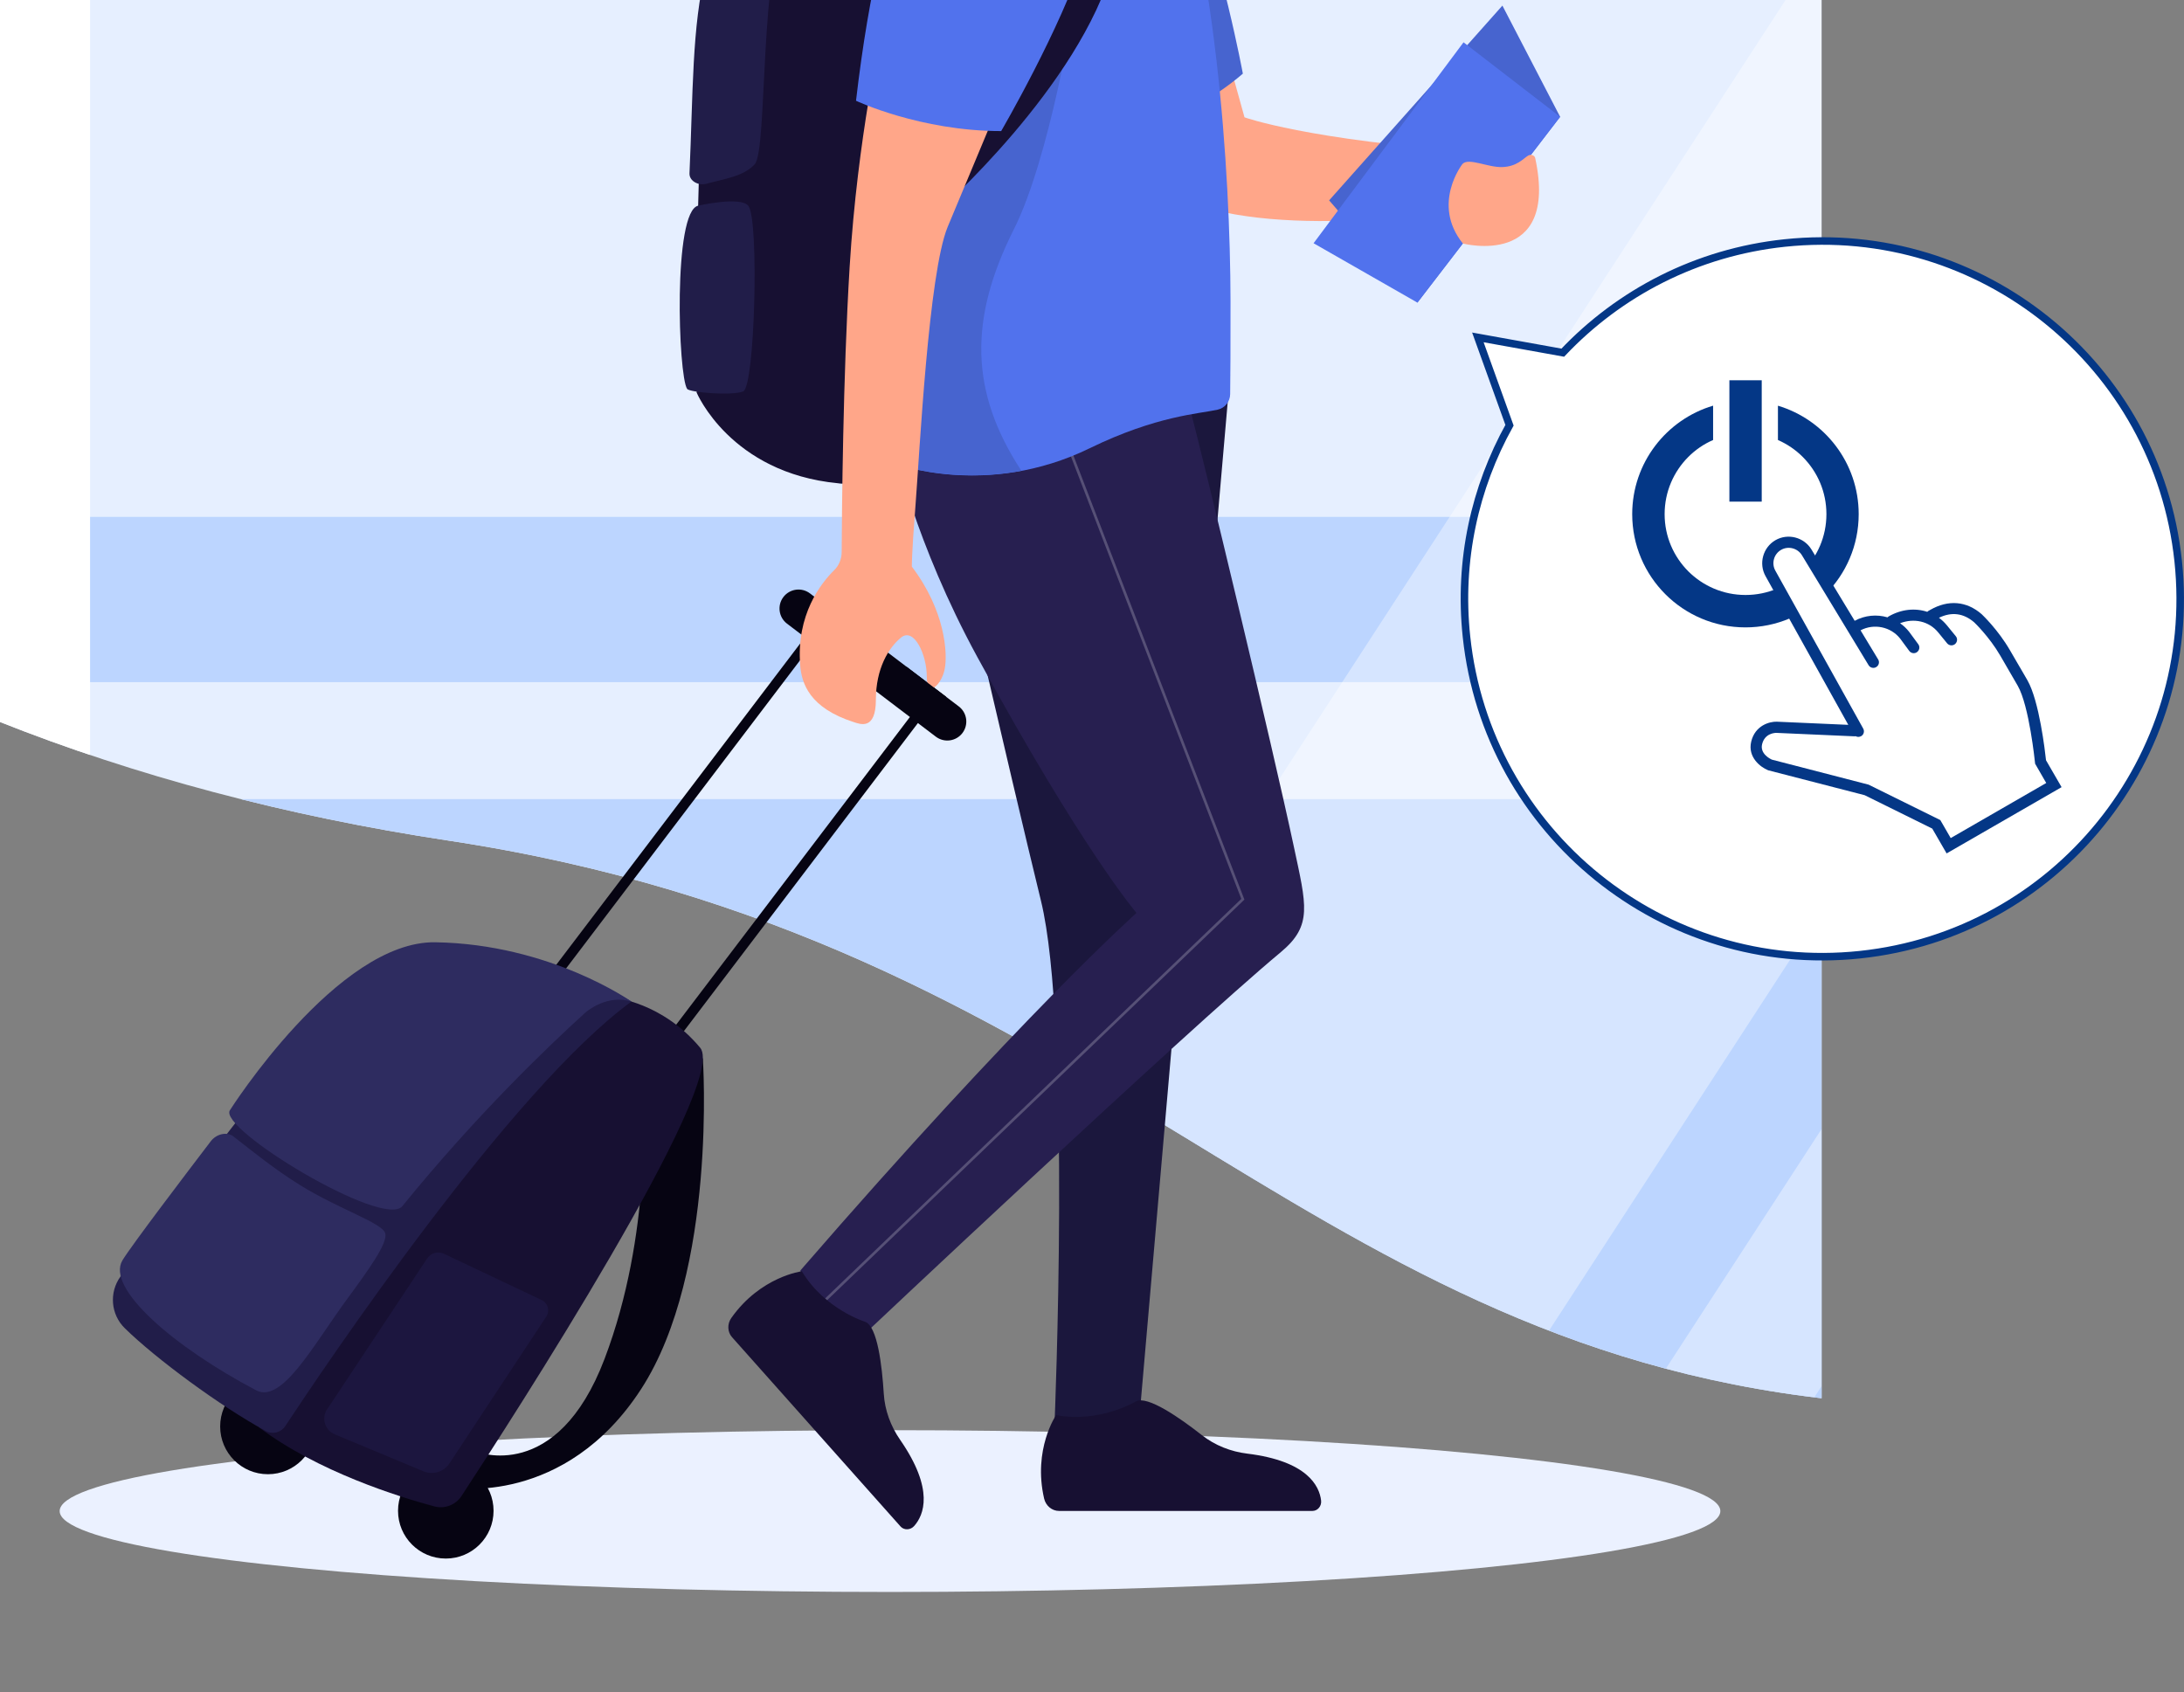
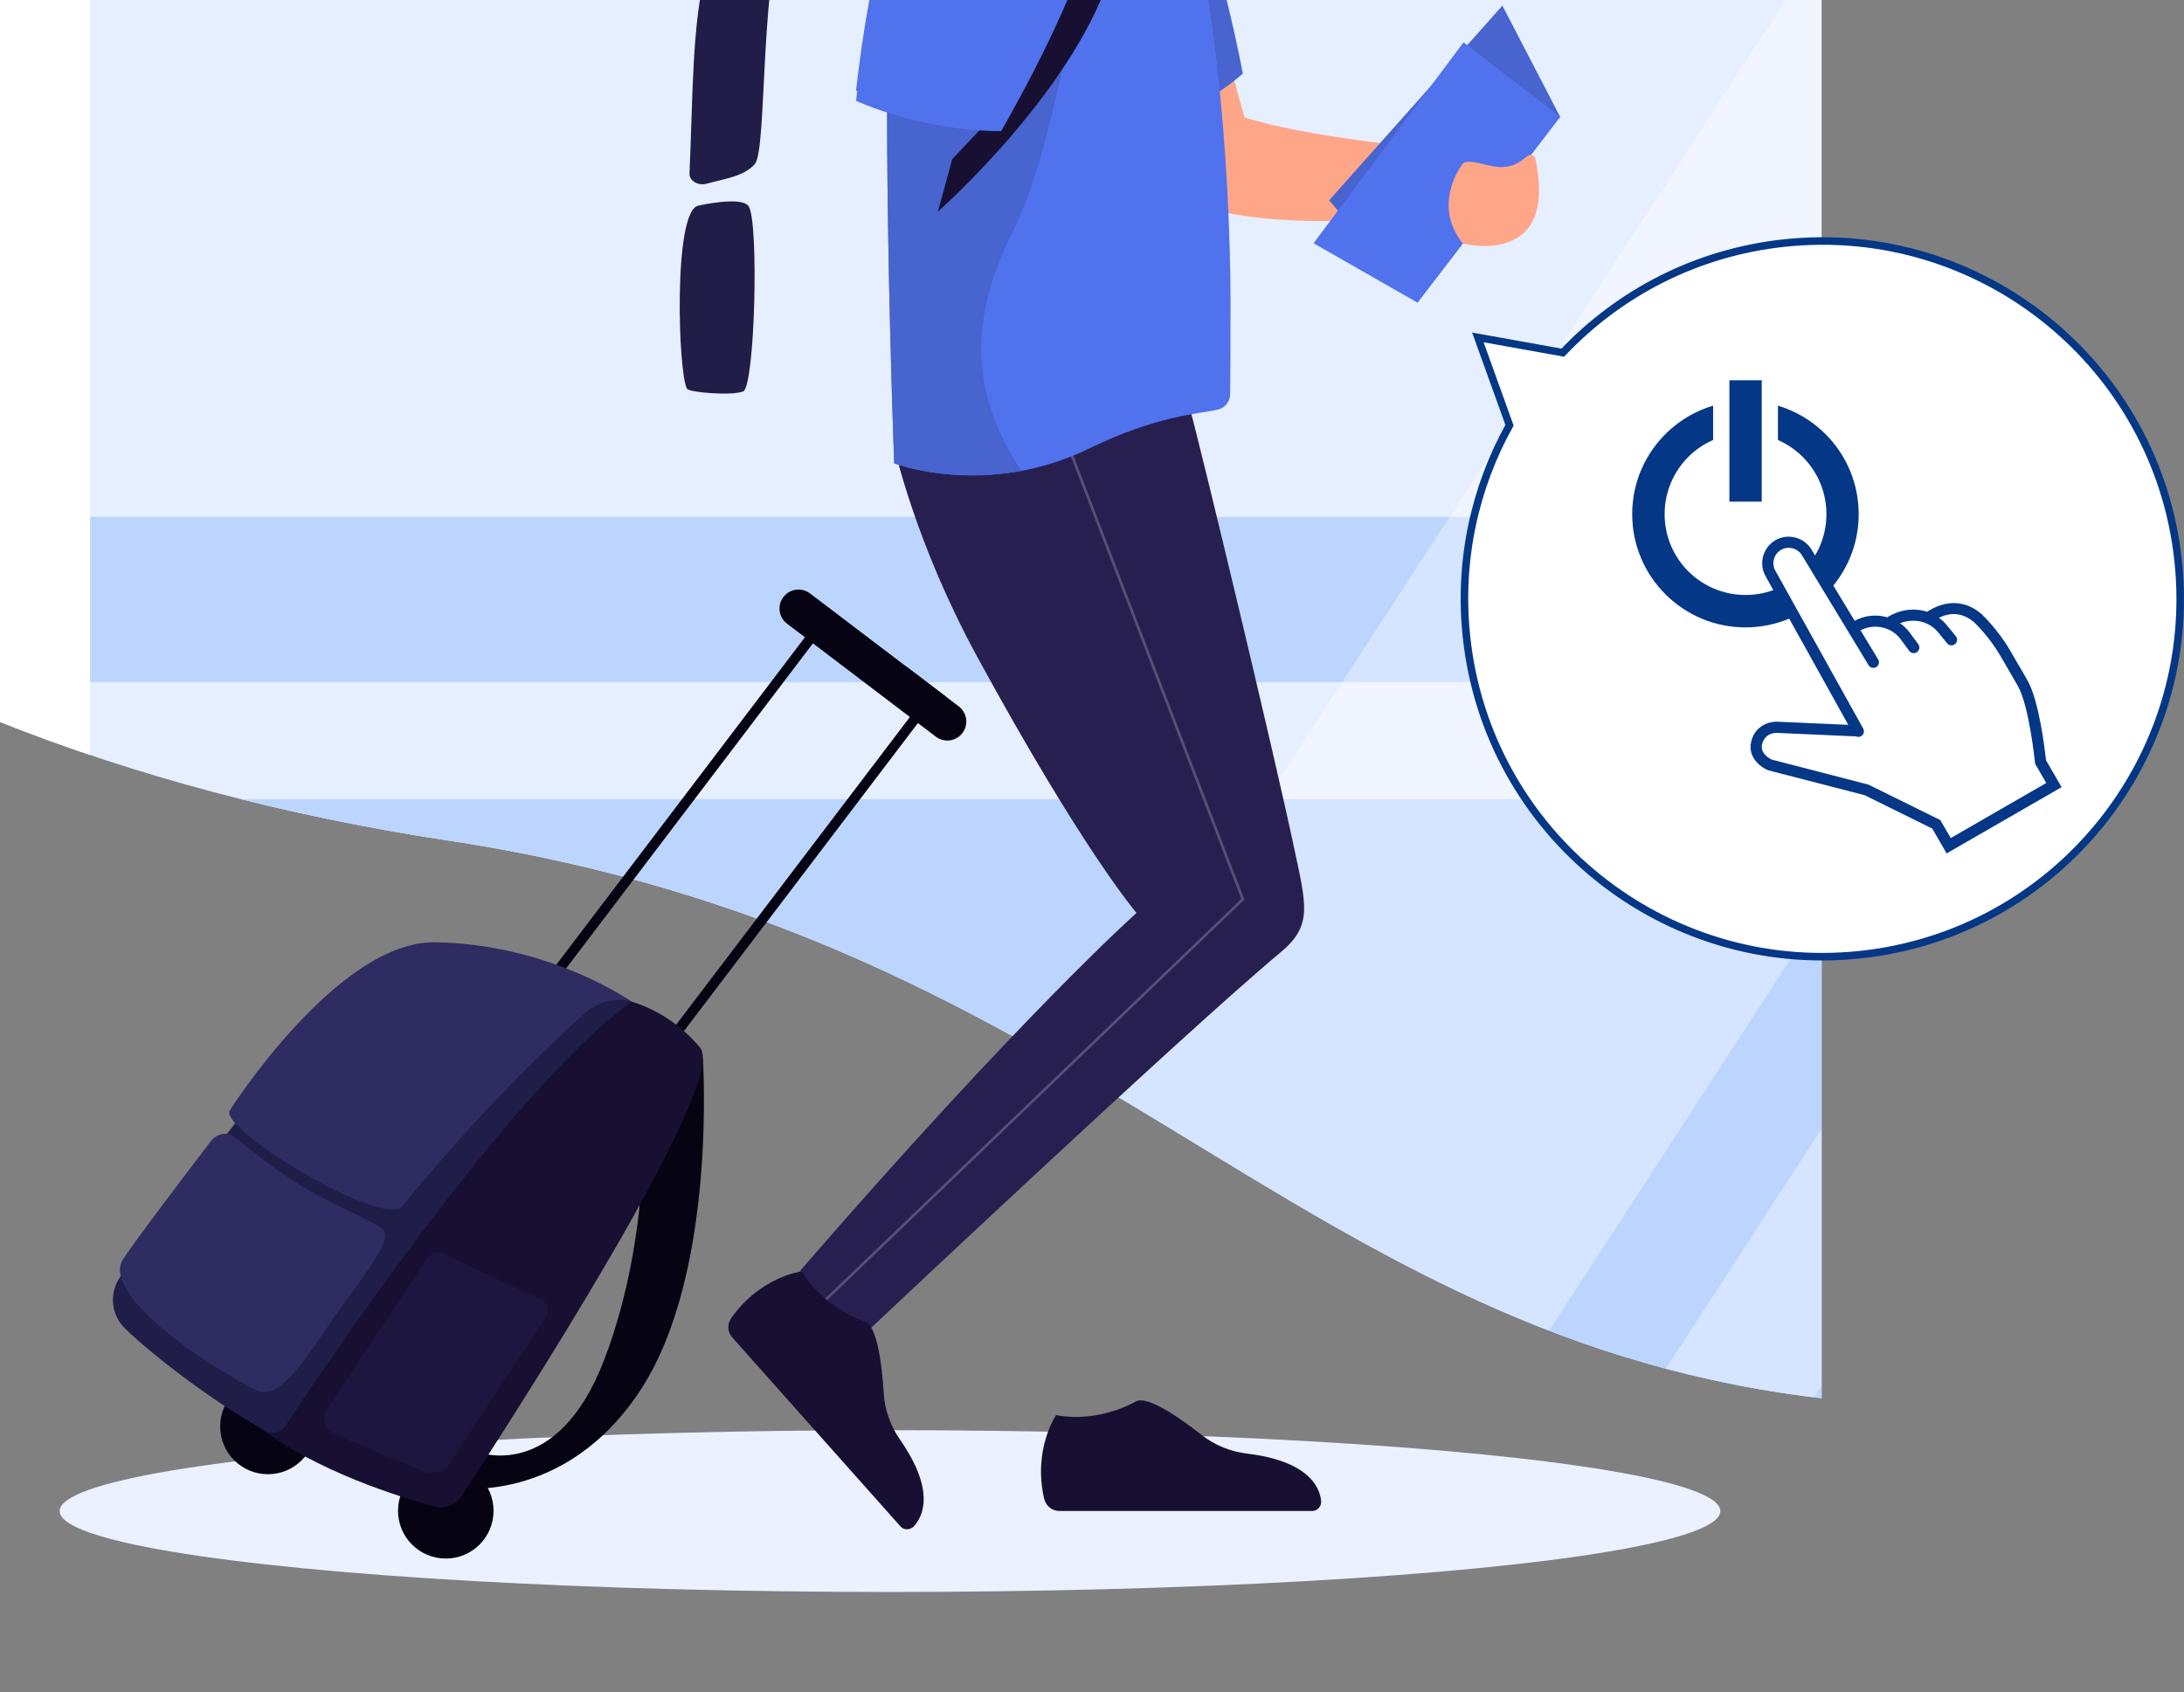
<svg xmlns="http://www.w3.org/2000/svg" id="contents1" width="304.53" height="236" viewBox="0 0 304.53 236">
  <rect x="0" y="0" width="304.53" height="236" fill="#808080" stroke="none" />
  <defs>
    <style>
      .cls-1 {
        fill: #271f50;
      }

      .cls-2 {
        fill: #043786;
      }

      .cls-3 {
        opacity: .22;
        stroke: #fff;
        stroke-width: .37px;
      }

      .cls-3, .cls-4, .cls-5 {
        fill: none;
      }

      .cls-3, .cls-6, .cls-5 {
        stroke-miterlimit: 10;
      }

      .cls-7, .cls-6 {
        fill: #fff;
      }

      .cls-8 {
        fill: #1c163f;
      }

      .cls-9 {
        fill: #1b173d;
      }

      .cls-6 {
        stroke: #043786;
        stroke-width: 1.05px;
      }

      .cls-10 {
        clip-path: url(#clippath-1);
      }

      .cls-11 {
        fill: #060412;
      }

      .cls-12 {
        fill: #2e2c60;
      }

      .cls-13 {
        fill: #ebf1ff;
      }

      .cls-14 {
        fill: #bdd4ff;
      }

      .cls-15 {
        fill: #171032;
      }

      .cls-16 {
        opacity: .39;
      }

      .cls-17 {
        fill: #5172ed;
      }

      .cls-18 {
        fill: #ffa689;
      }

      .cls-19 {
        fill: #bbdefb;
        opacity: .1;
      }

      .cls-5 {
        stroke: #060412;
        stroke-width: 1.4px;
      }

      .cls-20 {
        fill: #bbcdf9;
      }

      .cls-21 {
        fill: #4764cf;
      }

      .cls-22 {
        fill: #211d49;
      }

      .cls-23 {
        clip-path: url(#clippath);
      }
    </style>
    <clipPath id="clippath">
      <rect class="cls-4" width="254" height="236" />
    </clipPath>
    <clipPath id="clippath-1">
      <path class="cls-4" d="M383.39-236H108.87c-1.82,21.31-14.71,60.88-81.6,82.08C-67.21-123.99-113.01-84.66-103.62-15.02-94.24,54.63-27.87,103.55,62.53,117.22c90.4,13.68,117.61,69.76,192.83,77.92,62.04,6.74,101.81-1.6,137.14-21.12V-226.89c0-5.03-4.08-9.11-9.11-9.11Z" />
    </clipPath>
  </defs>
  <g class="cls-23">
    <g>
      <g class="cls-10">
        <g>
          <path class="cls-13" d="M383.39-236H108.87c-1.82,21.31-14.71,60.88-81.6,82.08C-67.21-123.99-113.01-84.66-103.62-15.02-94.24,54.63-27.87,103.55,62.53,117.22c90.4,13.68,117.61,69.76,192.83,77.92,62.04,6.74,101.81-1.6,137.14-21.12V-226.89c0-5.03-4.08-9.11-9.11-9.11Z" />
          <path class="cls-20" d="M248.83-83.56l-76.05,23.61L144.84.67c-.77,1.67.8,3.45,2.55,2.91l1.85-.58c5.08-1.58,9.75-4.26,13.67-7.85l85.92-78.72Z" />
          <g>
            <rect class="cls-14" x="-122.24" y="111.43" width="594.76" height="106.64" />
            <rect class="cls-14" x="-122.24" y="72.08" width="594.76" height="23.05" />
          </g>
          <g>
            <rect class="cls-19" x="-130.93" y="-236" width="523.43" height="446.09" />
            <g class="cls-16">
-               <polygon class="cls-7" points="-137.83 206.42 -161.13 206.42 141.41 -259.13 164.71 -259.13 -137.83 206.42" />
              <polygon class="cls-7" points="245.47 206.42 222.17 206.42 524.71 -259.13 548.01 -259.13 245.47 206.42" />
              <polygon class="cls-7" points="202.43 206.42 114.83 206.42 417.37 -259.13 504.97 -259.13 202.43 206.42" />
              <polygon class="cls-7" points="-179.94 206.42 -267.54 206.42 35 -259.13 122.6 -259.13 -179.94 206.42" />
            </g>
          </g>
          <rect class="cls-7" x="-.24" y="-287.54" width="12.8" height="492.13" />
        </g>
      </g>
      <g>
        <ellipse class="cls-13" cx="124.1" cy="210.72" rx="115.78" ry="11.28" />
        <g>
-           <path class="cls-9" d="M171.51,52.25l-41.12,10.38s10.62,46.09,14.76,62.99c4.23,17.3,1.89,72.93,1.89,72.93h11.76l6.36-73.15,6.36-73.15Z" />
          <path class="cls-18" d="M162.56-22.65s4.2,14.47,10.97,39.01c0,0,8.73,3.17,32.34,4.84l-.74,7.85s-26.04,4.71-40.4-1.21c-14.36-5.92-26.39-58.43-2.17-50.49Z" />
          <g>
            <polygon class="cls-21" points="185.33 27.94 197.64 42.2 217.54 16.29 209.49 .78 185.33 27.94" />
            <polygon class="cls-17" points="183.16 33.92 204.07 5.9 217.54 16.29 197.64 42.2 183.16 33.92" />
          </g>
          <path class="cls-18" d="M214.07,22.06c-.09-.43-.64-.59-1.01-.35-.72.46-1.57,1.52-3.6,1.59-2.02.06-4.68-1.35-5.54-.43,0,0-4.37,5.58.06,11.09,0,0,13.41,3.5,10.09-11.89Z" />
          <path class="cls-21" d="M154.27,19.2s10.46-1.54,19.03-8.93c0,0-3.03-16.32-7.25-26.16-4.22-9.84-10.88-18.45-21.71-12.05-10.83,6.41-7.68,21.11,9.93,47.14Z" />
          <path class="cls-17" d="M119.36,12.62s8.93,5.66,20.24,5.66c0,0,8.36-14.34,11.59-24.55,3.23-10.21,3.81-21.08-8.57-23.3-12.38-2.22-19.6,10.97-23.26,42.19Z" />
          <path class="cls-1" d="M165.84,56.68s-25.41-8.58-41.16,5.62c0,0,2.89,13.34,11.58,29.29,14.69,26.98,22.21,35.72,22.21,35.72,0,0-16.01,14.25-46.87,49.86,0,0,1.93,7.29,8.14,9.62,0,0,45.22-42.65,58.86-54.02,4.46-3.72,3.55-6.52,1.8-14.75-2.97-13.94-12.82-54.99-14.56-61.34Z" />
          <g>
            <path class="cls-11" d="M130.49,102.73l-20.75-15.76c-1.17-.89-1.39-2.55-.51-3.71h0c.89-1.17,2.55-1.39,3.71-.51l20.75,15.76c1.17.89,1.39,2.55.51,3.71h0c-.89,1.17-2.55,1.39-3.71.51Z" />
            <line class="cls-5" x1="113.22" y1="88.73" x2="67.59" y2="148.83" />
            <line class="cls-5" x1="127.84" y1="99.87" x2="82.2" y2="159.96" />
          </g>
-           <path class="cls-15" d="M126.01-20.69s-22.22,1.12-25.78,13.65c-3.56,12.53-3.09,61.79-3.09,61.79,0,0,4.69,11.2,19.71,12.64,0,0,7.83,1.81,7.38-14.63-.45-16.44,1.78-73.46,1.78-73.46Z" />
          <path class="cls-22" d="M113.51-18.26s-2.23,1.95-3.41,4.5c-4.36,9.37-3.02,34.64-4.87,36.67-1.54,1.69-4.16,2.01-6.75,2.72-1.11.3-2.39-.4-2.34-1.47.99-21.61-.68-39.58,17.37-42.42Z" />
          <path class="cls-22" d="M97.35,28.68s5.98-1.37,7.02.05c1.48,2.04.9,25.22-.75,25.86-1.66.63-7.48.13-7.81-.36-1.24-1.83-2-24.8,1.55-25.55Z" />
          <polyline class="cls-3" points="145.89 54.21 173.3 125.4 115.17 181.21" />
          <g>
            <path class="cls-11" d="M68.82,210.68c0,3.68-2.98,6.66-6.66,6.66s-6.66-2.98-6.66-6.66,2.98-6.66,6.66-6.66,6.66,2.98,6.66,6.66Z" />
            <path class="cls-11" d="M44.02,198.92c0,3.68-2.98,6.66-6.66,6.66s-6.66-2.98-6.66-6.66,2.98-6.66,6.66-6.66,6.66,2.98,6.66,6.66Z" />
            <path class="cls-11" d="M98,147.55s2.05,29.73-8.6,46.15c-10.65,16.42-26.18,13.76-26.18,13.76l3.2-5.03s11.22,4.59,17.88-12.94c6.66-17.53,5.33-35.73,5.33-35.73l8.38-6.21Z" />
            <path class="cls-15" d="M85.69,139.14s6.67.64,11.94,6.97c4.07,4.88-26.43,52.05-33.28,62.51-.82,1.25-2.34,1.83-3.78,1.45-4.91-1.32-16.25-4.83-24.49-11.05,0,0,31.49-55.25,49.61-59.88Z" />
            <path class="cls-22" d="M88.05,139.67s-25.04-15.07-38.48-2.55c-8.92,8.3-26.11,31.68-32.77,40.89-1.61,2.23-1.36,5.3.61,7.22,4.29,4.21,13.3,10.87,19.66,14.33.94.51,2.11.21,2.7-.68,5.44-8.25,31.48-47.01,48.29-59.22Z" />
-             <path class="cls-12" d="M32.6,158.51c-.98-.77-2.45-.36-3.21.64-3.19,4.18-11.14,14.63-12.32,16.61-2.31,3.87,7.12,12.05,18.65,18.12,3.6,1.9,8-6.35,12.64-12.67,3.07-4.18,5.72-7.85,5.36-9.21-.38-1.46-6.38-3.33-11.87-6.73-3.59-2.23-6.64-4.72-9.26-6.76Z" />
+             <path class="cls-12" d="M32.6,158.51c-.98-.77-2.45-.36-3.21.64-3.19,4.18-11.14,14.63-12.32,16.61-2.31,3.87,7.12,12.05,18.65,18.12,3.6,1.9,8-6.35,12.64-12.67,3.07-4.18,5.72-7.85,5.36-9.21-.38-1.46-6.38-3.33-11.87-6.73-3.59-2.23-6.64-4.72-9.26-6.76" />
            <path class="cls-12" d="M88.05,139.67s-11.31-8.02-27.36-8.27c-13.63-.21-28.61,23.39-28.61,23.39-1.93,2.49,21.42,16.63,24.02,13.41,10.32-12.71,20.41-22.36,25.55-27.02.35-.3,3.12-2.53,6.39-1.51Z" />
            <path class="cls-8" d="M45.62,196.52l13.95-21.04c.51-.76,1.49-1.04,2.32-.65l13.65,6.47c.86.41,1.17,1.49.64,2.29l-13.52,20.49c-.78,1.18-2.29,1.64-3.6,1.1l-12.38-5.16c-1.38-.57-1.89-2.26-1.07-3.51Z" />
          </g>
          <path class="cls-17" d="M140.55-36.47s-13.65,2.47-15.87,22.88,0,78.2,0,78.2c0,0,12.79,4.96,27.28-2.11,9.33-4.55,15.31-4.8,17.82-5.37,1.02-.23,1.74-1.12,1.75-2.17.03-2.22.06-6.51.05-12.97-.04-18.04-1.99-48.72-9.76-69.78,0,0-13.18-8.04-21.28-8.68Z" />
          <path class="cls-21" d="M149.76.83c-11.4-.57-19.82,3.99-26.05,11-.13,24.09.98,52.78.98,52.78,0,0,7.61,2.92,17.73,1.04-7.25-11.07-7.3-21.24-1.04-33.69,5.01-9.97,8.38-31.14,8.38-31.14Z" />
          <g>
            <path class="cls-15" d="M124.68-13.59s10.83-17.62,18.75-14.65c9.73,3.66,11.71,22.49-2.88,42.2l-7.77,8.23-2,7.32s19.8-17.47,24.46-34.45c4.66-16.98-1.46-23.72-9.99-26.63-10.48-3.58-15.51,2.81-21.9,11.65l1.33,6.32Z" />
            <g>
-               <path class="cls-18" d="M122.91,4.61s-3.33,14.42-4.44,32.62c-.93,15.31-1.08,34.15-1.11,39.74,0,.96-.37,1.89-1.06,2.56-1.82,1.79-5.3,6.19-4.72,13.28.2,2.49,1.29,5.91,7.47,7.89.85.27,3.08,1.21,3.08-3.12s1.75-7.24,3.52-8.68c1.78-1.44,3.58,2.36,3.58,5.46s2.08,1.14,2.5-1.07c.42-2.21.08-8.11-4.58-14.27,0,0-.08-1.08.5-8.49.58-7.41,1.83-32.48,4.49-38.89,2.66-6.41,10.32-24.69,10.32-24.69l-19.55-2.36Z" />
              <path class="cls-17" d="M119.36,14.05s8.93,4.23,20.24,4.23c0,0,8.36-14.34,11.59-24.55,3.23-10.21,3.81-21.08-8.57-23.3-12.38-2.22-19.6,12.4-23.26,43.61Z" />
            </g>
          </g>
          <path class="cls-15" d="M147.26,197.33s-3.26,4.76-1.67,11.65c.24,1.02,1.11,1.72,2.08,1.72h35.33c.73,0,1.31-.68,1.21-1.46-.24-2.01-1.9-5.5-10.28-6.53-2.3-.28-4.5-1.14-6.33-2.57-3.02-2.37-7.62-5.6-9.22-4.71,0,0-5.07,3.06-11.13,1.9Z" />
          <path class="cls-15" d="M111.79,177.28s-5.73.73-9.81,6.5c-.61.85-.55,1.98.1,2.7l23.49,26.39c.48.54,1.38.52,1.9-.07,1.34-1.51,2.85-5.07-1.96-12.02-1.32-1.91-2.14-4.13-2.28-6.44-.24-3.84-.88-9.42-2.61-10.02,0,0-5.65-1.75-8.82-7.05Z" />
          <polygon class="cls-11" points="126.37 92.95 131.93 97.17 131.47 99.64 124.99 96.4 126.37 92.95" />
        </g>
      </g>
    </g>
  </g>
  <path class="cls-6" d="M303.72,78.25c-2.9-27.4-27.48-47.26-54.88-44.36-12.29,1.3-23.05,6.97-30.93,15.29l-11.84-2.13,4.41,12.25c-4.82,8.67-7.13,18.85-6,29.47,2.9,27.4,27.48,47.26,54.88,44.36,27.4-2.9,47.26-27.48,44.36-54.88Z" />
  <path class="cls-2" d="M247.91,56.57v4.79c1.3.57,2.47,1.37,3.46,2.36,2.04,2.05,3.3,4.85,3.3,7.98,0,3.12-1.26,5.93-3.3,7.97-2.05,2.04-4.85,3.3-7.98,3.3-3.12,0-5.93-1.26-7.98-3.3-2.04-2.05-3.3-4.85-3.3-7.97,0-3.12,1.26-5.93,3.3-7.98.99-.99,2.16-1.8,3.46-2.36v-4.79c-6.52,1.94-11.28,7.98-11.28,15.13,0,8.72,7.07,15.79,15.79,15.79,8.72,0,15.79-7.07,15.79-15.79,0-7.15-4.76-13.19-11.28-15.13ZM245.65,53.03h-4.51v16.92h4.51v-16.92Z" />
  <path class="cls-2" d="M247.6,76.18l3.59-.55,14.09,24.18s-4.99,3.79-5.32,3.59-13.71-23.75-13.71-23.75l1.35-3.48Z" />
  <path class="cls-2" d="M281.66,93.08c-.49-.84-1.02-1.75-1.39-2.39-1.66-2.87-3.84-4.93-3.95-5.04-2.11-1.84-4.66-2.05-7.18-.6l-.25.14s0,0,0,0c-.06.04-.11.08-.16.13-1.69-.56-3.63-.37-5.38.64-.06.03-.11.08-.16.13-1.49-.44-3.14-.3-4.58.48l-6.03-9.95c-1.04-1.71-3.29-2.29-5.02-1.29-1.74,1.01-2.36,3.26-1.38,5.01l11.54,20.74-9.97-.44c-1-.03-3.03.51-3.57,2.79-.51,2.17,1.3,3.55,2.33,3.97l.05.02,13.44,3.47,9.43,4.66,2,3.46,16.03-9.24-2.17-3.75c-.13-1.22-.94-8.27-2.59-11.15-.23-.4-.62-1.07-1.03-1.78Z" />
  <path class="cls-7" d="M283.75,106.33l.02.17,1.55,2.69-13.32,7.68-1.45-2.51-10-4.94-13.49-3.49c-.27-.12-1.67-.84-1.36-2.14.37-1.57,1.84-1.59,1.99-1.59l10.86.48c.07,0,.13,0,.19-.02.23.13.51.14.76,0,0,0,0,0,.01,0,.37-.21.5-.68.29-1.06l-12.25-22.02c-.57-1.02-.21-2.32.8-2.9,1-.58,2.3-.24,2.9.74l9.3,15.34c.22.37.71.49,1.07.26.37-.22.49-.71.26-1.07l-2.45-4.05c1.87-.99,4.22-.5,5.52,1.15l1.27,1.72c.24.32.68.41,1.02.21.03-.01.05-.03.07-.05.35-.26.42-.75.17-1.09l-1.28-1.74c-.36-.46-.79-.86-1.26-1.19,1.95-.75,4.04-.28,5.31,1.27l1.25,1.53c.25.3.67.37,1,.18.04-.02.07-.04.1-.07.33-.27.39-.77.11-1.1l-1.25-1.53c-.33-.4-.7-.75-1.1-1.04,1.78-.86,3.43-.64,4.91.63.02.02,2.1,1.99,3.65,4.66.37.65.9,1.56,1.39,2.4.42.71.8,1.38,1.03,1.78,1.61,2.79,2.4,10.61,2.41,10.69Z" />
</svg>